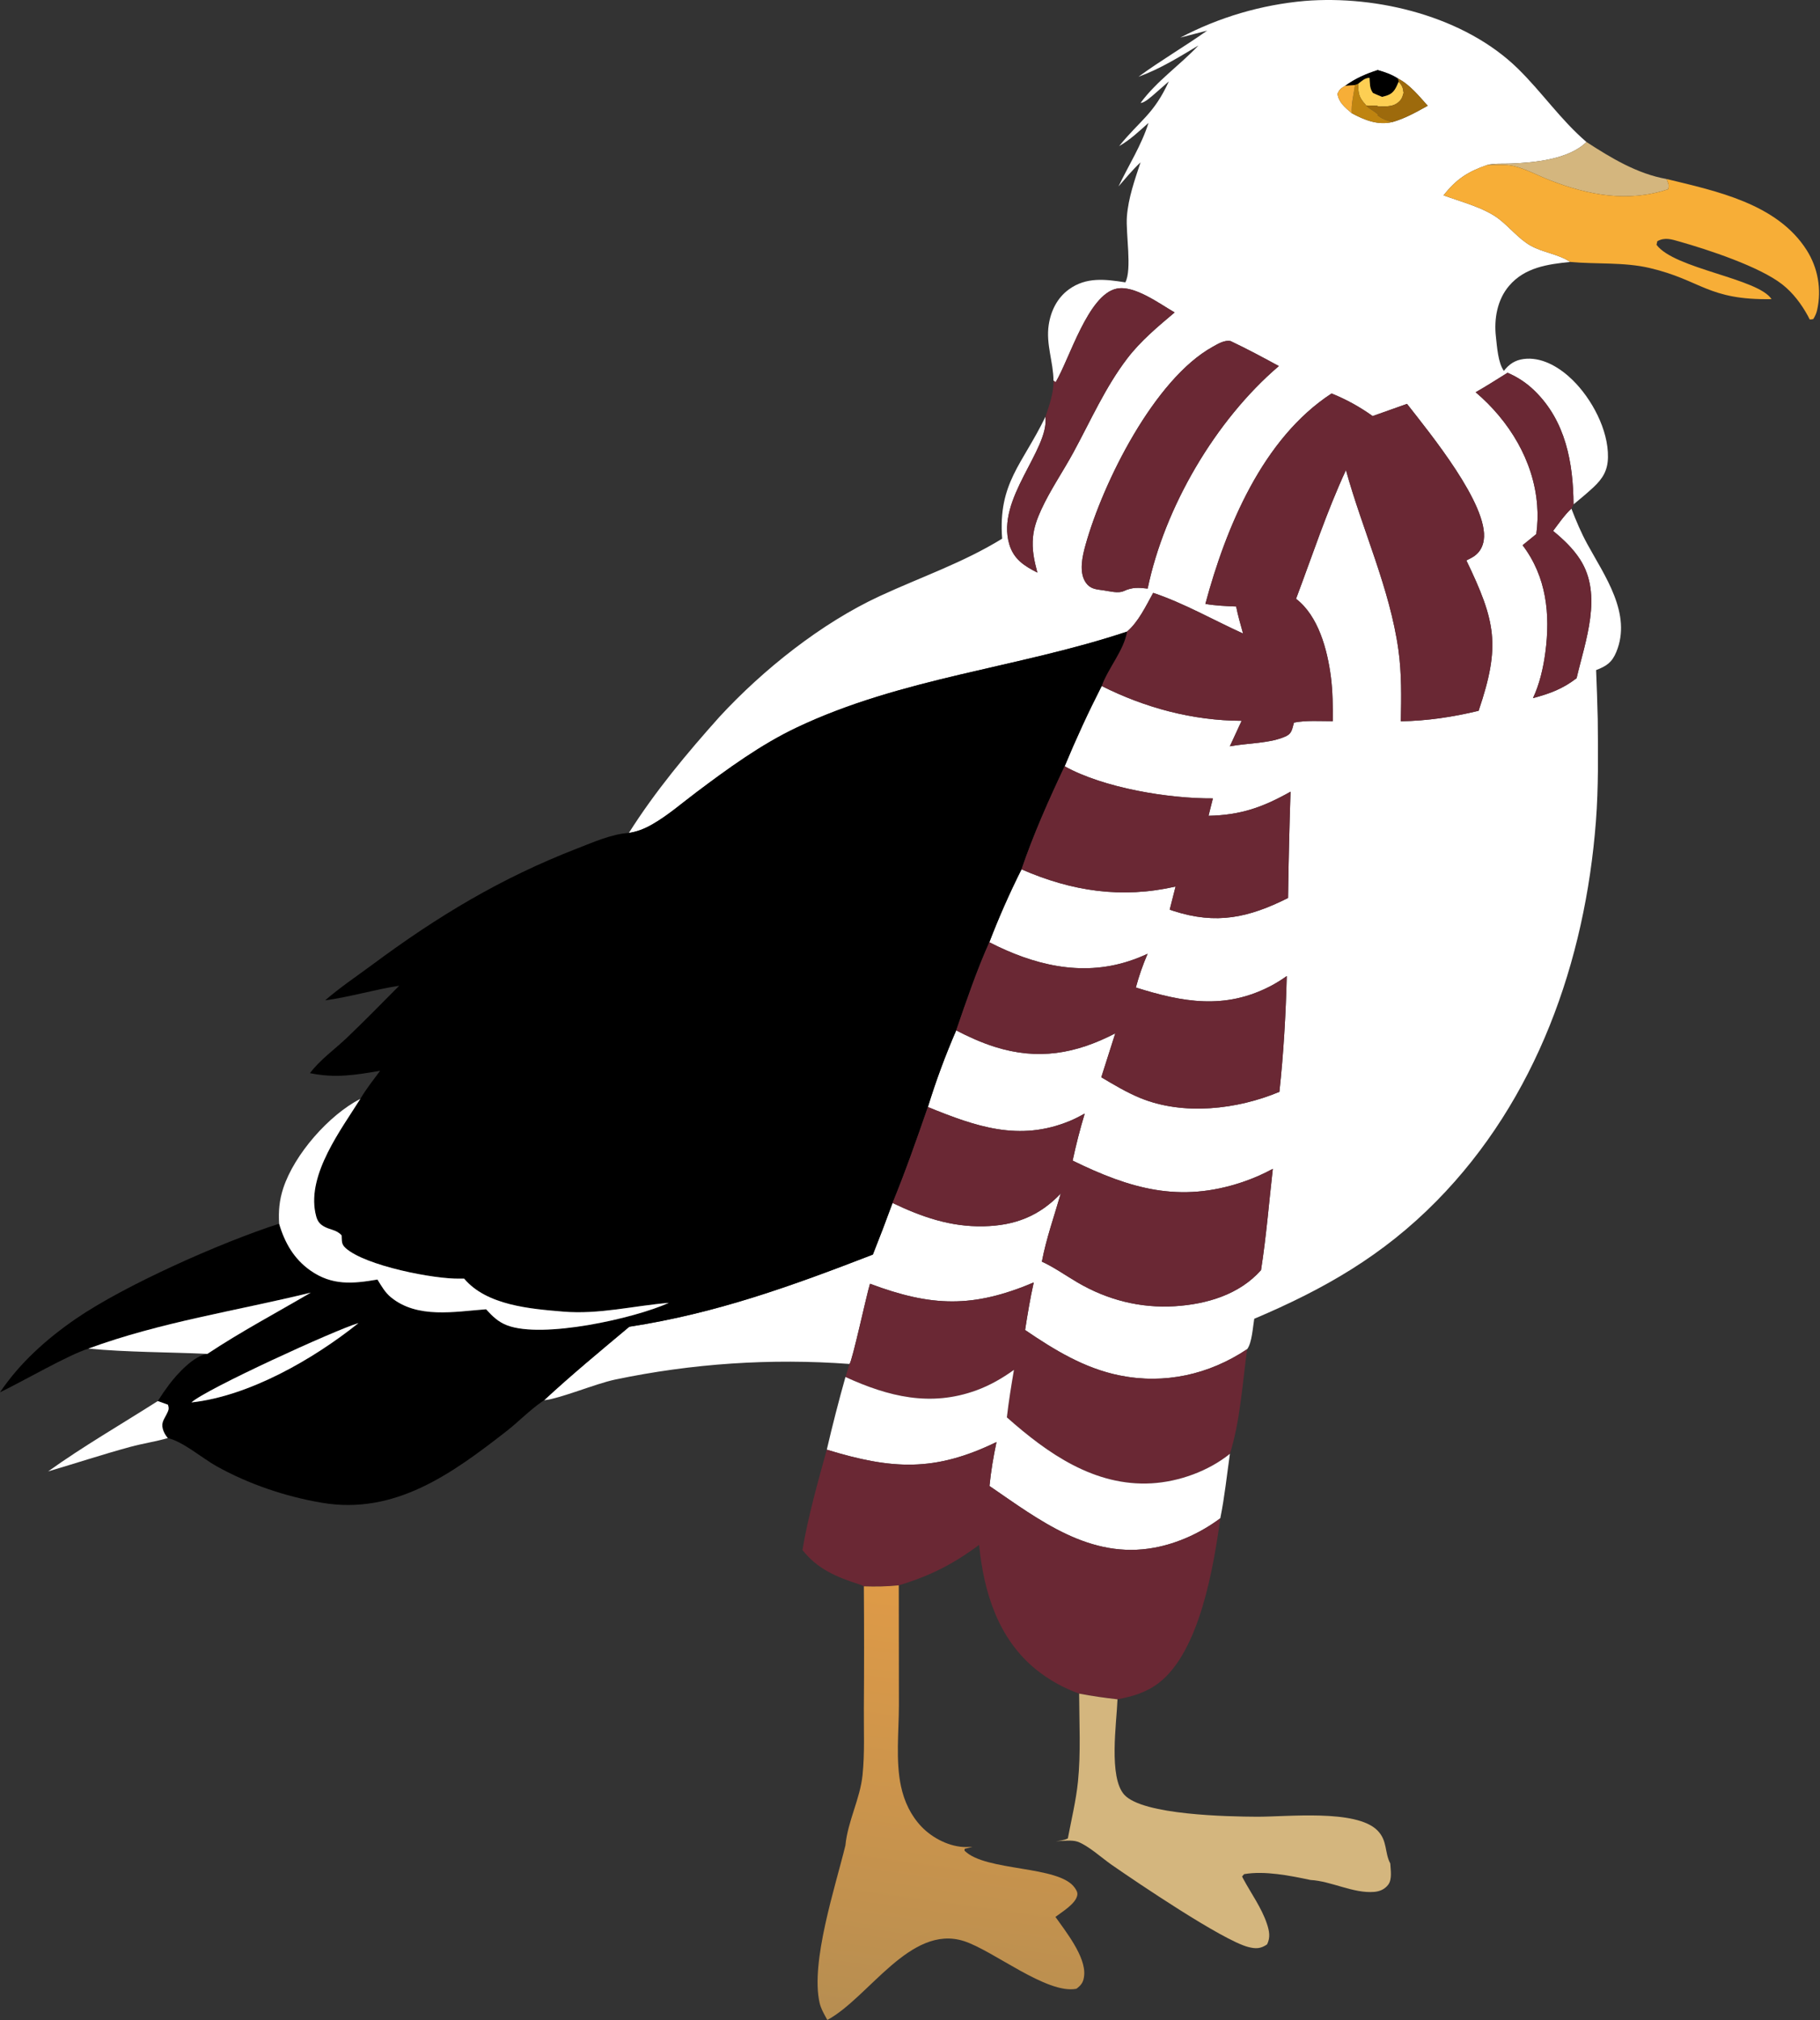
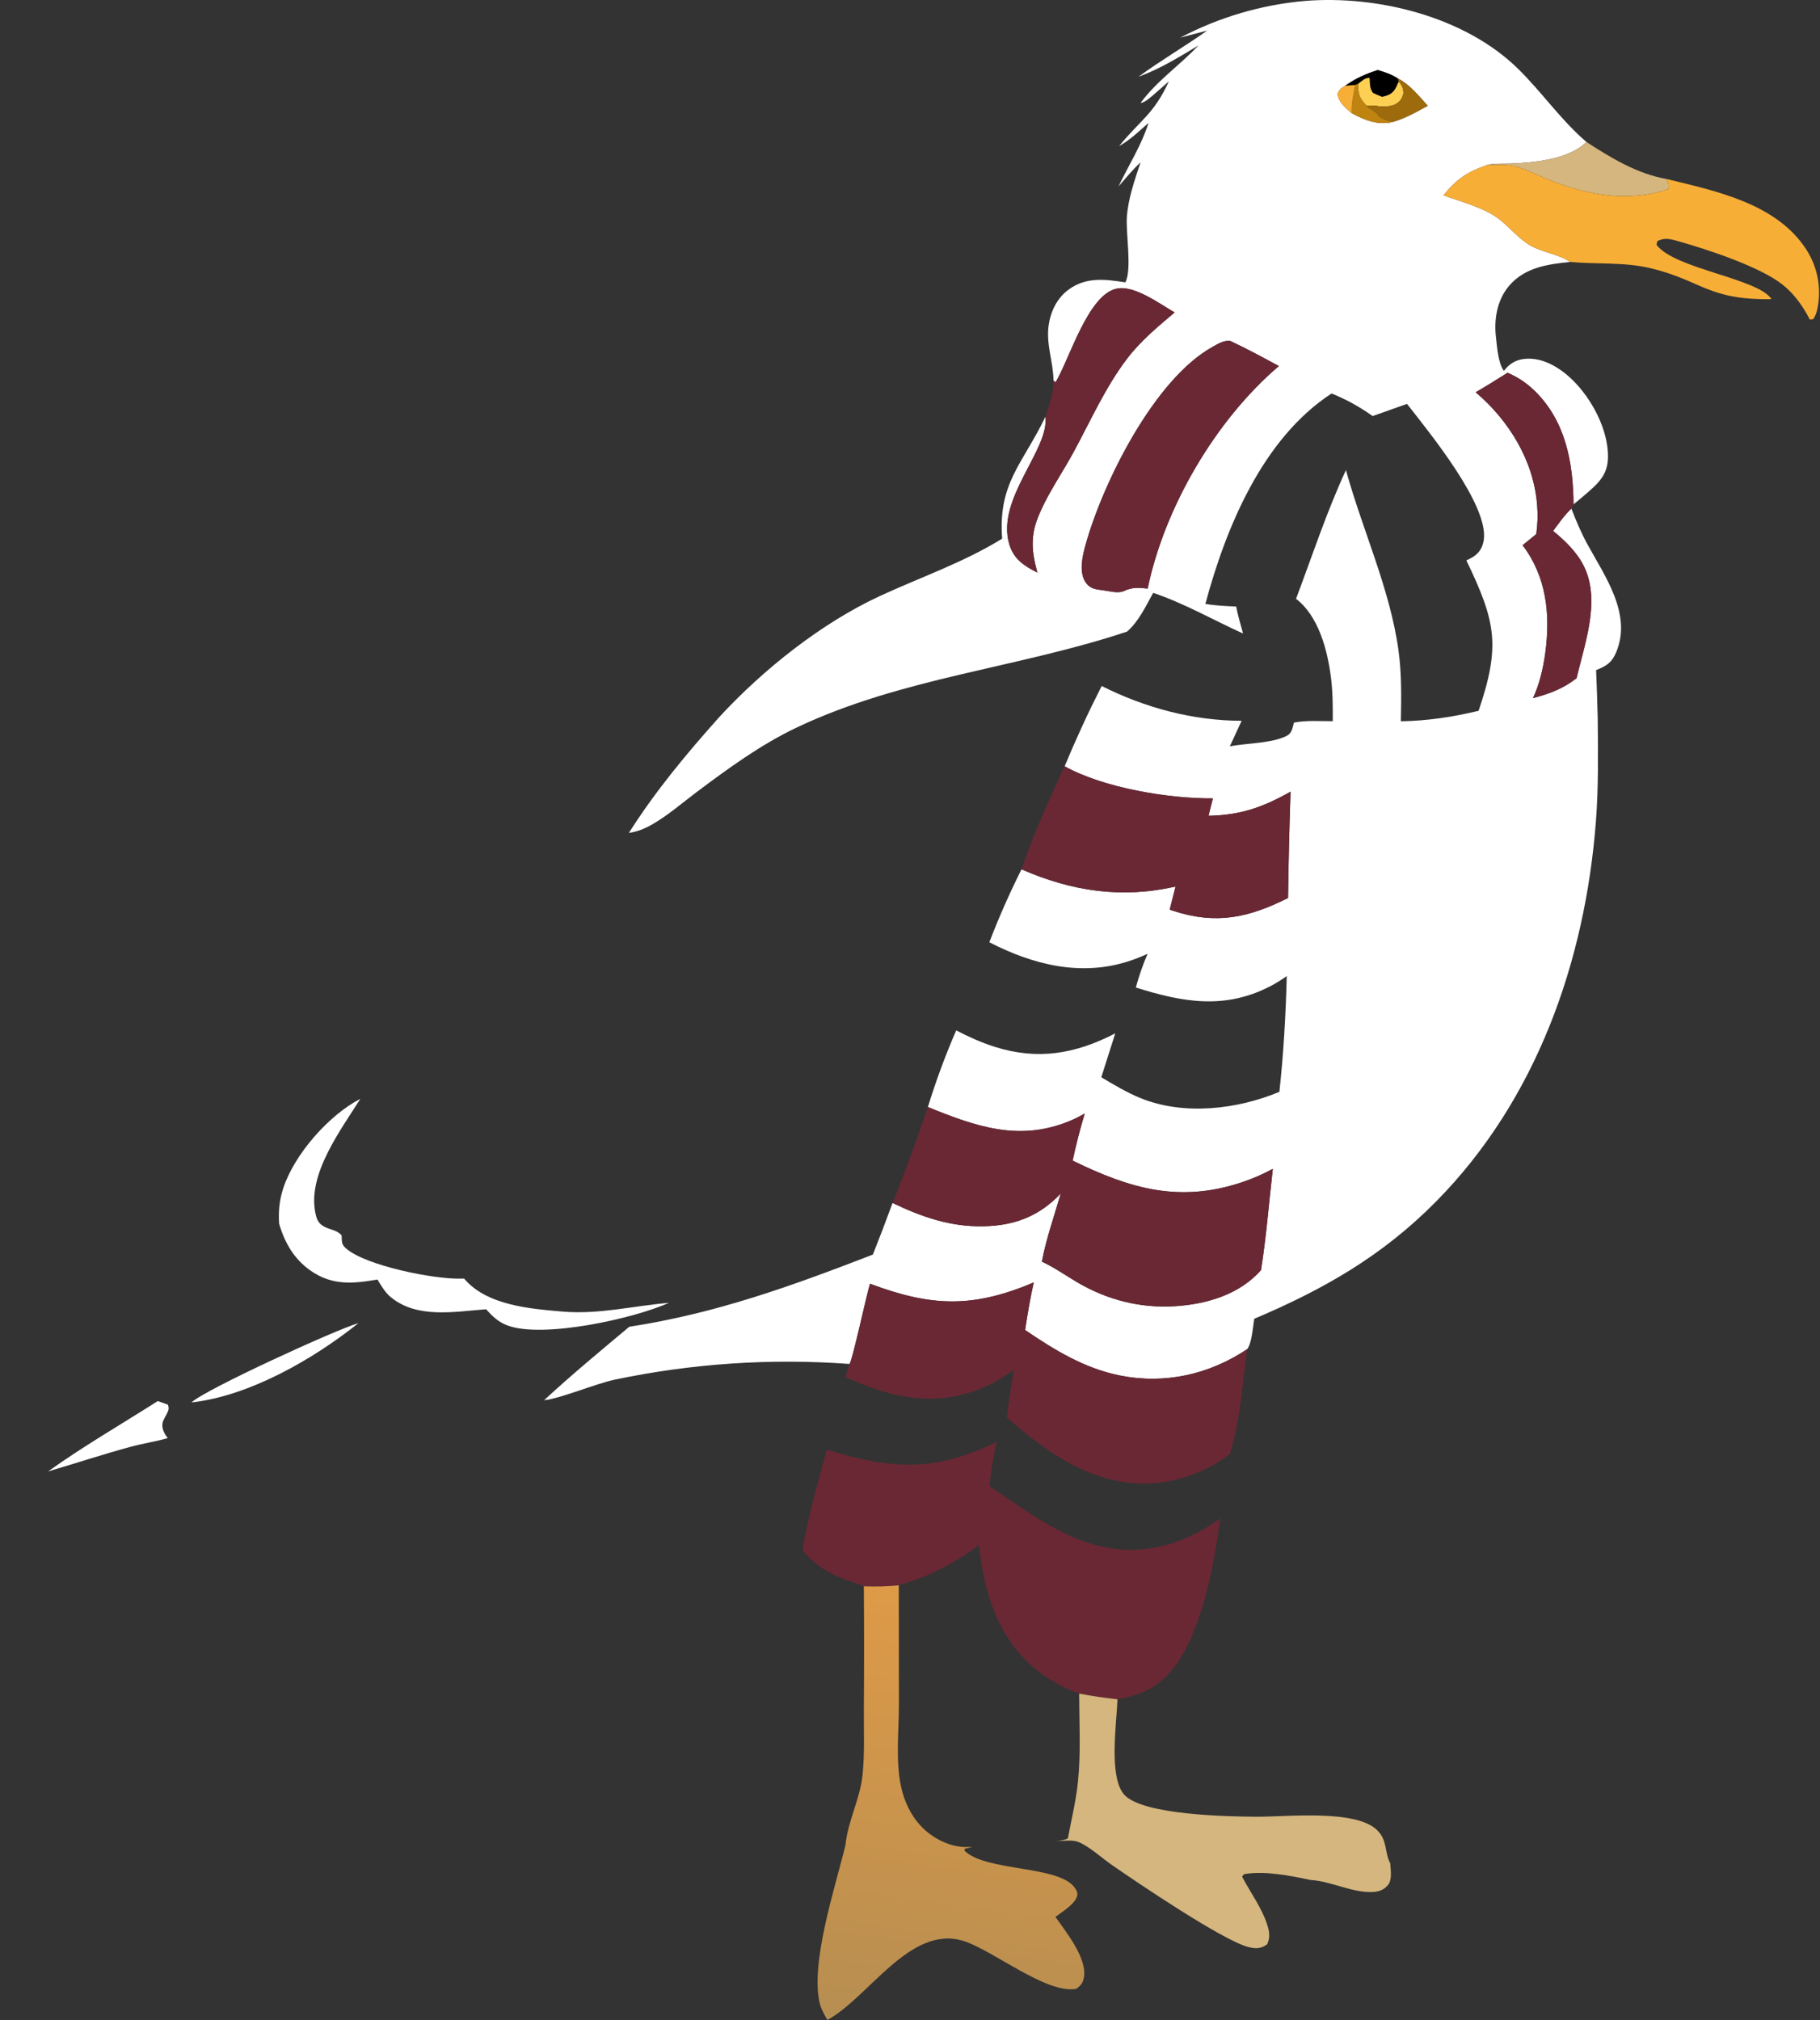
<svg xmlns="http://www.w3.org/2000/svg" width="518" height="575" viewBox="0 0 518 575" fill="none">
  <rect x="0" y="0" width="518" height="575" fill="#333333" stroke="none" />
  <path d="M451.537 40.42C444.175 34.111 438.878 26.249 432.009 19.528C416.858 4.707 392.096 -1.393 371.396 0.264C369.851 0.4 368.311 0.574 366.774 0.786C365.238 0.999 363.708 1.25 362.184 1.538C360.66 1.827 359.144 2.153 357.636 2.516C356.129 2.88 354.631 3.281 353.143 3.719C351.656 4.158 350.18 4.633 348.715 5.144C347.251 5.656 345.801 6.203 344.364 6.787C342.927 7.371 341.505 7.99 340.099 8.644C338.693 9.298 337.304 9.987 335.932 10.71L343.596 8.704C337.177 13.243 330.355 17.208 324.022 21.851C330.097 19.667 335.577 16.242 341.095 12.944C335.798 18.571 329.227 23.039 324.638 29.28C325.725 29.365 327.902 27.326 328.797 26.564C330.1 25.442 331.394 24.309 332.677 23.163C328.359 32.594 324.503 34.184 318.518 41.59C321.637 39.826 324.212 37.353 326.877 34.985C324.923 41.286 321.18 47.105 318.349 53.061C320.377 50.724 322.35 48.331 324.614 46.217C322.944 51.275 321.14 56.309 320.733 61.662C320.373 66.412 322.242 76.724 320.286 80.371C314.623 79.495 309.17 78.77 304.218 82.378C300.882 84.809 299.066 88.514 298.472 92.542C297.667 98.004 299.792 102.996 299.84 108.343L300.451 108.797C304.417 102.149 309.678 83.875 317.813 82.162C322.846 81.103 330.009 86.453 334.316 88.935C329.518 92.988 324.683 96.997 320.846 102.017C314.575 110.22 310.397 119.784 305.489 128.813C302.514 134.287 298.913 139.479 296.319 145.148C295.179 147.64 294.286 150.064 294.01 152.816C293.65 156.415 294.339 159.548 295.246 162.984C291.51 161.081 288.508 159.187 287.244 154.877C283.452 141.948 298.686 128.032 297.549 118.612C291.082 132.077 284.025 137.431 285.227 153.331C273.984 160.241 262.254 164.182 250.397 169.672C233.75 177.38 217.188 190.598 204.806 204.012C195.448 214.473 186.496 225.212 178.982 237.093C181.417 236.72 183.441 235.906 185.581 234.69C190.019 232.169 194.072 228.621 198.158 225.552C207.139 218.806 216.533 211.94 226.712 207.106C256.672 192.88 289.643 190.167 320.769 179.783C324.019 177.026 326.174 172.432 328.214 168.756C336.984 171.689 345.367 176.51 353.793 180.332C353.101 177.783 352.329 175.235 351.829 172.641C348.882 172.511 345.98 172.403 343.067 171.897C348.901 150.2 359.326 124.821 378.992 112.002C383.215 113.714 386.967 115.784 390.676 118.434L400.458 114.963C406.881 123.206 423.799 143.807 422.296 153.753C422.011 155.642 421.159 157.206 419.572 158.307C418.892 158.778 418.093 159.148 417.354 159.519C425.712 176.923 427.135 183.741 420.835 202.323C413.522 204.09 406.234 205.185 398.701 205.31C398.833 198.487 398.957 191.753 398.011 184.97C395.577 167.525 387.743 150.774 383.076 133.812C377.553 145.747 373.505 158.163 368.875 170.448C375.26 175.323 377.802 185.002 378.789 192.663C379.328 196.846 379.349 201.07 379.323 205.281C375.738 205.29 371.793 204.988 368.283 205.682C367.8 207.264 367.766 208.691 366.161 209.485C361.839 211.623 354.862 211.514 350.033 212.432L353.388 205.171C339.51 205.126 325.952 201.498 313.557 195.268C309.744 202.748 306.23 210.366 303.014 218.121C314.035 224.261 332.558 227.355 345.206 227.254L343.966 232.21C353.084 232.021 359.386 229.815 367.304 225.35C366.971 235.434 366.735 245.519 366.597 255.607C355.353 261.239 346.219 263.24 333.998 259.299C333.636 259.183 333.276 259.057 332.919 258.927L334.586 252.349C319.269 255.843 305.046 253.7 290.741 247.448C287.344 254.218 284.289 261.138 281.576 268.21C294.016 274.599 307.588 278.051 321.313 273.582C323.125 272.992 324.894 272.294 326.62 271.486C325.267 274.668 324.17 277.748 323.282 281.09C336.621 285.297 348.572 287.456 361.595 280.696C363.218 279.853 364.736 278.89 366.23 277.832C365.956 288.784 365.32 299.892 364.134 310.783C352.131 315.813 336.833 317.592 324.536 312.541C320.649 310.944 317.05 308.775 313.445 306.636L317.423 294.138C306.133 299.982 295.433 301.867 283.105 297.97C279.399 296.798 275.595 295.096 272.151 293.293C269.06 300.416 266.373 307.688 264.091 315.11C277.764 320.679 290.084 325.033 304.477 319.077C305.941 318.472 307.338 317.737 308.726 316.975C307.395 321.39 306.25 325.852 305.289 330.361C321.644 338.365 335.712 342.489 353.598 336.485C356.597 335.477 359.487 334.217 362.266 332.704C361.169 342.304 360.404 351.979 358.908 361.525C352.752 368.508 343.414 371.242 334.35 371.805C324.542 372.414 315.107 369.998 306.663 365.033C303.32 363.067 300.046 360.74 296.533 359.113C297.795 352.495 300.046 346.192 301.901 339.732C295.77 346.191 288.812 348.86 279.961 349.052C270.545 349.256 262.419 346.416 254.033 342.42C252.238 347.345 250.37 352.242 248.429 357.11C225.157 366.109 203.847 373.835 179.103 377.652C170.917 384.517 162.682 391.309 154.844 398.574C159.479 398.1 169.369 393.904 175.008 392.702C180.487 391.551 185.999 390.594 191.544 389.83C197.09 389.066 202.656 388.498 208.241 388.124C213.827 387.752 219.419 387.575 225.017 387.594C230.615 387.614 236.205 387.83 241.788 388.242C242.562 387.492 246.663 368.437 247.615 365.412C265.181 371.99 276.93 372.352 294.217 365.046C293.205 369.539 292.46 374.031 291.756 378.578C300.09 384.257 308.61 389.477 318.624 391.503C331.475 394.103 344.117 391.272 354.954 384.037C356.333 382.226 356.575 377.757 356.974 375.383C376.87 366.958 393.546 357.42 408.868 341.861C437.299 312.992 451.161 273.654 454.224 233.772C454.969 224.075 454.823 214.394 454.74 204.68C454.627 200.03 454.473 195.382 454.279 190.734C457.206 189.614 458.764 188.604 460.015 185.601C464.543 174.731 456.698 163.896 451.761 154.842C449.98 151.576 448.576 148.232 447.238 144.766C445.249 146.632 443.681 148.954 442.035 151.123C444.916 153.49 447.675 156.082 449.709 159.236C456.223 169.337 451.216 182.384 448.722 193.043C444.765 196.102 441.055 197.45 436.31 198.715C438.188 194.723 439.238 190.146 439.822 185.788C441.291 174.838 440.165 164.183 433.356 155.194L437.248 152.031C437.635 149.299 437.718 146.557 437.498 143.806C436.523 131.135 429.528 119.756 419.994 111.65C423.077 109.901 426.068 107.972 429.079 106.103C432.019 107.385 434.414 108.957 436.718 111.189C445.613 119.809 447.762 131.719 447.85 143.582C449.74 141.999 451.666 140.429 453.471 138.749C456.185 136.223 457.594 133.898 457.652 130.128C457.773 122.33 453.028 113.496 447.555 108.142C444.167 104.827 439.467 101.864 434.548 102.109C432.018 102.236 430.123 103.112 428.465 105.034C428.315 105.208 428.179 105.393 428.037 105.572C426.363 103.354 426.067 98.581 425.755 95.803C425.187 90.763 426.144 85.305 429.509 81.358C433.982 76.11 440.446 75.224 446.88 74.557C443.72 72.367 439.042 71.873 435.569 69.882C432.244 67.977 429.657 64.655 426.607 62.318C422.403 59.095 415.831 57.44 410.862 55.604C414.456 51 417.795 48.844 423.297 46.959C425.431 46.428 427.793 46.64 429.986 46.552C436.722 46.281 446.461 45.405 451.537 40.42ZM397.867 22.338C401.29 24.105 403.797 27.281 406.349 30.104C403.067 31.916 399.986 33.682 396.363 34.724C392.174 35.738 388.355 34.172 384.729 32.221C382.883 30.644 381.034 29.207 380.661 26.679C381.308 25.328 381.557 25.235 382.848 24.433C385.807 22.312 388.686 21.054 392.117 19.942C394.225 20.553 396.005 21.161 397.867 22.338ZM350.259 97.093C354.927 99.306 359.448 101.725 363.979 104.2C345.951 119.588 331.443 144.392 326.642 167.536C323.978 167.252 322.34 167.106 319.837 168.241C318.317 168.988 315.649 168.252 313.957 168.022C311.962 167.752 310.315 167.647 309.065 165.873C306.99 162.93 308.073 158.291 308.964 155.1C313.967 137.168 328.575 107.927 345.105 98.742C346.572 97.927 348.517 96.704 350.259 97.093Z" fill="white" />
  <path d="M397.867 22.338C396.005 21.161 394.225 20.553 392.117 19.942C388.686 21.054 385.807 22.312 382.848 24.433L385.633 24.211L386.538 23.865C387.693 23.013 388.319 22.242 389.786 22.142C389.928 23.838 389.766 25.071 390.766 26.473C391.632 26.845 392.493 27.241 393.372 27.58C393.884 27.442 394.401 27.313 394.901 27.135C396.807 26.454 397.336 24.942 398.09 23.237L397.867 22.338Z" fill="black" />
  <path d="M391.922 30.108L392.333 30.322C394.009 30.281 396.087 30.443 397.525 29.458C398.771 28.603 399.114 27.85 399.481 26.433C399.315 24.926 399.084 24.384 398.09 23.237C397.336 24.942 396.807 26.454 394.901 27.135C394.401 27.313 393.884 27.442 393.372 27.58C392.493 27.241 391.632 26.845 390.766 26.473C389.766 25.071 389.928 23.838 389.786 22.142C388.319 22.242 387.693 23.013 386.538 23.865C386.621 26.772 386.738 27.655 388.709 29.849C388.753 29.898 388.767 29.967 388.796 30.026L391.922 30.108Z" fill="#FDCF53" />
  <path d="M406.349 30.104C403.797 27.281 401.29 24.105 397.867 22.338L398.09 23.237C399.084 24.384 399.315 24.926 399.481 26.433C399.114 27.85 398.771 28.603 397.525 29.458C396.087 30.443 394.009 30.281 392.333 30.322L391.922 30.108L388.796 30.026C389.931 31.195 391.287 31.592 392.365 32.79L391.995 32.733C393.436 33.925 394.56 34.281 396.363 34.724C399.986 33.682 403.067 31.916 406.349 30.104Z" fill="#9D6A0C" />
  <path d="M386.538 23.865L385.633 24.211C385.311 26.892 384.536 29.518 384.729 32.221C388.355 34.172 392.174 35.738 396.363 34.724C394.56 34.281 393.436 33.925 391.995 32.733L392.365 32.79C391.287 31.592 389.931 31.195 388.796 30.026C388.767 29.967 388.753 29.898 388.709 29.849C386.738 27.655 386.621 26.772 386.538 23.865Z" fill="#BF8410" />
  <path d="M385.633 24.211L382.848 24.433C381.557 25.235 381.308 25.328 380.661 26.679C381.034 29.207 382.883 30.644 384.729 32.221C384.536 29.518 385.311 26.892 385.633 24.211Z" fill="#F7AE37" />
  <path d="M474.332 50.951C465.992 49.486 458.527 44.953 451.537 40.42C446.461 45.405 436.722 46.281 429.986 46.552C427.793 46.64 425.431 46.428 423.297 46.959C425.657 46.971 428.509 46.725 430.8 47.254C434.158 48.027 437.808 50.006 441.057 51.273C452.082 55.572 463.353 57.689 474.754 53.869C475.169 52.557 474.783 52.186 474.332 50.951Z" fill="#D4B67E" />
  <path d="M474.332 50.951C474.783 52.186 475.169 52.557 474.754 53.869C463.353 57.689 452.082 55.572 441.057 51.273C437.808 50.006 434.158 48.027 430.8 47.254C428.509 46.725 425.657 46.971 423.297 46.959C417.795 48.844 414.456 51 410.862 55.604C415.831 57.44 422.403 59.095 426.607 62.318C429.657 64.655 432.244 67.977 435.569 69.882C439.042 71.873 443.72 72.367 446.88 74.557C454.362 75.249 462.211 74.566 469.538 76.289C484.302 79.762 486.049 85.462 504.209 85.148C500.396 79.221 476.501 76.534 471.47 69.673L471.696 68.659C473.843 67.474 475.722 68.113 477.953 68.745C486.075 71.045 500.807 75.885 507.263 80.958C510.338 83.375 512.689 86.528 514.562 89.934C514.74 90.257 514.9 90.59 515.064 90.922C515.402 90.98 515.748 90.872 516.089 90.826C516.619 89.941 516.971 89.221 517.192 88.2C517.272 87.84 517.343 87.477 517.406 87.113C517.468 86.749 517.521 86.384 517.566 86.017C517.61 85.651 517.645 85.284 517.672 84.915C517.698 84.547 517.715 84.179 517.724 83.809C517.732 83.44 517.731 83.071 517.721 82.701C517.711 82.332 517.692 81.963 517.664 81.595C517.637 81.227 517.6 80.86 517.554 80.493C517.508 80.127 517.453 79.762 517.389 79.398C517.325 79.034 517.252 78.672 517.17 78.312C517.089 77.952 516.998 77.594 516.899 77.238C516.8 76.883 516.692 76.53 516.576 76.179C516.459 75.829 516.334 75.482 516.2 75.137C516.067 74.793 515.925 74.453 515.775 74.115C515.624 73.778 515.466 73.445 515.299 73.115C515.132 72.785 514.958 72.46 514.775 72.139C514.592 71.818 514.402 71.502 514.204 71.19C505.808 57.959 488.455 54.387 474.332 50.951Z" fill="#F7AE37" />
  <path d="M334.316 88.935C330.009 86.453 322.846 81.103 317.813 82.162C309.678 83.875 304.417 102.149 300.451 108.797L299.84 108.343C299.901 111.897 298.673 115.279 297.549 118.612C298.686 128.032 283.452 141.948 287.244 154.877C288.508 159.187 291.51 161.081 295.246 162.984C294.339 159.548 293.65 156.415 294.01 152.816C294.286 150.064 295.179 147.64 296.319 145.148C298.913 139.479 302.514 134.287 305.489 128.813C310.397 119.784 314.575 110.22 320.846 102.017C324.683 96.997 329.518 92.988 334.316 88.935Z" fill="#6A2834" />
  <path d="M363.979 104.2C359.448 101.725 354.927 99.306 350.259 97.093C348.517 96.704 346.572 97.927 345.105 98.742C328.575 107.927 313.967 137.168 308.964 155.1C308.073 158.291 306.99 162.93 309.065 165.873C310.315 167.647 311.962 167.752 313.957 168.022C315.649 168.252 318.317 168.988 319.837 168.241C322.34 167.106 323.978 167.252 326.642 167.536C331.443 144.392 345.951 119.588 363.979 104.2Z" fill="#6A2834" />
  <path d="M447.85 143.582C447.762 131.719 445.613 119.809 436.718 111.189C434.414 108.957 432.019 107.385 429.079 106.103C426.068 107.972 423.077 109.901 419.994 111.65C429.528 119.756 436.523 131.135 437.498 143.806C437.718 146.557 437.635 149.299 437.248 152.031L433.356 155.194C440.165 164.183 441.291 174.838 439.822 185.788C439.238 190.146 438.188 194.723 436.31 198.715C441.055 197.45 444.765 196.102 448.722 193.043C451.216 182.384 456.223 169.337 449.709 159.236C447.675 156.082 444.916 153.49 442.035 151.123C443.681 148.954 445.249 146.632 447.238 144.766L447.85 143.582Z" fill="#6A2834" />
-   <path d="M320.769 179.783C319.877 185.124 315.41 190.115 313.557 195.268C325.952 201.498 339.51 205.126 353.388 205.171L350.033 212.432C354.862 211.514 361.839 211.623 366.161 209.485C367.766 208.691 367.8 207.264 368.283 205.682C371.793 204.988 375.738 205.29 379.323 205.281C379.349 201.07 379.328 196.846 378.789 192.663C377.802 185.002 375.26 175.323 368.875 170.448C373.505 158.163 377.553 145.747 383.076 133.812C387.743 150.774 395.577 167.525 398.011 184.97C398.957 191.753 398.833 198.487 398.701 205.31C406.234 205.185 413.522 204.09 420.835 202.323C427.135 183.741 425.712 176.923 417.354 159.519C418.093 159.148 418.892 158.778 419.572 158.307C421.159 157.206 422.011 155.642 422.296 153.753C423.799 143.807 406.881 123.206 400.458 114.963L390.676 118.434C386.967 115.784 383.215 113.714 378.992 112.002C359.326 124.821 348.901 150.2 343.067 171.897C345.98 172.403 348.882 172.511 351.829 172.641C352.329 175.235 353.101 177.783 353.793 180.332C345.367 176.51 336.984 171.689 328.214 168.756C326.174 172.432 324.019 177.026 320.769 179.783Z" fill="#6A2834" />
-   <path d="M313.557 195.268C315.41 190.115 319.877 185.124 320.769 179.783C289.643 190.167 256.672 192.88 226.712 207.106C216.533 211.94 207.139 218.806 198.158 225.552C194.072 228.621 190.019 232.169 185.581 234.69C183.441 235.906 181.417 236.72 178.982 237.093C174.086 237.389 168.787 239.762 164.243 241.525C142.478 249.973 124.575 260.773 105.915 274.629C101.471 277.929 96.702 281.113 92.534 284.748C99.663 283.769 106.536 281.682 113.625 280.582C108.634 285.595 103.688 290.688 98.557 295.557C95.164 298.776 91.018 301.716 88.227 305.464C95.356 306.943 101.096 306.005 108.182 304.8C106.243 307.409 104.22 309.974 102.561 312.774C97.065 321.554 87.486 334.124 89.754 345.229C90.092 346.888 90.488 348.068 91.998 348.993C93.831 350.116 95.762 349.971 97.23 351.65C97.342 353.272 97.089 354.115 98.39 355.278C104.022 360.315 123.653 364.139 130.9 363.955C131.3 363.945 131.7 363.955 132.1 363.953C138.504 371.568 150.885 372.554 160.267 373.342C170.503 374.2 180.266 371.69 190.38 370.841C180.503 375.313 154.451 381.095 144.349 377.254C141.772 376.275 140.182 374.679 138.347 372.679C129.411 373.331 118.777 375.445 111.238 369.241C109.566 367.865 108.553 366.021 107.425 364.213C100.426 365.412 94.504 365.982 88.321 361.624C83.648 358.331 81.025 353.714 79.442 348.326C63.063 353.578 35.558 365.777 21.568 375.398C13.287 381.093 5.635 387.938 6.10352e-05 396.307C6.5 393.194 19.378 385.704 25.152 383.872C45.607 376.339 67.312 373.126 88.45 367.938C78.644 373.693 68.494 379.074 59.027 385.372C55.208 385.866 50.551 390.939 48.236 393.975C47.059 395.539 45.948 397.148 44.903 398.803L47.792 399.836C48.192 401.044 47.964 401.421 47.434 402.51C46.707 404.003 45.893 404.828 46.304 406.621C46.529 407.601 47.107 408.59 47.764 409.336C52.136 410.366 57.559 415.07 61.588 417.324C70.732 422.438 81.273 425.997 91.609 427.75C112.359 431.27 128.542 419.56 144.179 407.354C147.566 404.711 150.638 401.511 154.148 399.054L154.844 398.574C162.682 391.309 170.917 384.517 179.103 377.652C203.847 373.835 225.157 366.109 248.429 357.11C250.37 352.242 252.238 347.345 254.033 342.42C257.719 333.434 260.912 324.284 264.091 315.11C266.373 307.688 269.06 300.416 272.151 293.293C274.989 285.051 278.02 276.144 281.576 268.21C284.289 261.138 287.344 254.218 290.741 247.448C294.079 237.612 298.57 227.51 303.014 218.121C306.23 210.366 309.744 202.748 313.557 195.268ZM102.036 376.602C89.253 386.845 70.99 397.368 54.493 399.194C58.528 395.425 95.726 378.419 102.036 376.602Z" fill="black" />
  <path d="M303.014 218.121C298.57 227.51 294.079 237.612 290.741 247.448C305.046 253.7 319.269 255.843 334.586 252.349L332.919 258.927C333.276 259.057 333.636 259.183 333.998 259.299C346.219 263.24 355.353 261.239 366.597 255.607C366.735 245.519 366.971 235.434 367.304 225.35C359.386 229.815 353.084 232.021 343.966 232.21L345.206 227.254C332.558 227.355 314.035 224.261 303.014 218.121Z" fill="#6A2834" />
-   <path d="M326.62 271.486C324.894 272.294 323.125 272.992 321.313 273.582C307.588 278.051 294.016 274.599 281.576 268.21C278.02 276.144 274.989 285.051 272.151 293.293C275.595 295.096 279.399 296.798 283.105 297.97C295.433 301.867 306.133 299.982 317.423 294.138L313.445 306.636C317.05 308.775 320.649 310.944 324.536 312.541C336.833 317.592 352.131 315.813 364.134 310.783C365.32 299.892 365.956 288.784 366.23 277.832C364.736 278.89 363.218 279.853 361.595 280.696C348.572 287.456 336.621 285.297 323.282 281.09C324.17 277.748 325.267 274.668 326.62 271.486Z" fill="#6A2834" />
  <path d="M102.561 312.774C93.624 317.378 83.797 328.53 80.617 338.218C79.504 341.61 79.226 344.781 79.442 348.326C81.025 353.714 83.648 358.331 88.321 361.624C94.504 365.982 100.426 365.412 107.425 364.213C108.553 366.021 109.566 367.865 111.238 369.241C118.777 375.445 129.411 373.331 138.347 372.679C140.182 374.679 141.772 376.275 144.349 377.254C154.451 381.095 180.503 375.313 190.38 370.841C180.266 371.69 170.503 374.2 160.267 373.342C150.885 372.554 138.504 371.568 132.1 363.953C131.7 363.955 131.3 363.945 130.9 363.955C123.653 364.139 104.022 360.315 98.39 355.278C97.089 354.115 97.342 353.272 97.23 351.65C95.762 349.971 93.831 350.116 91.998 348.993C90.488 348.068 90.092 346.888 89.754 345.229C87.486 334.124 97.065 321.554 102.561 312.774Z" fill="white" />
  <path d="M308.726 316.975C307.338 317.737 305.941 318.472 304.477 319.077C290.084 325.033 277.764 320.679 264.091 315.11C260.912 324.284 257.719 333.434 254.033 342.42C262.419 346.416 270.545 349.256 279.961 349.052C288.812 348.86 295.77 346.191 301.901 339.732C300.046 346.192 297.795 352.495 296.533 359.113C300.046 360.74 303.32 363.067 306.663 365.033C315.107 369.998 324.542 372.414 334.35 371.805C343.414 371.242 352.752 368.508 358.908 361.525C360.404 351.979 361.169 342.304 362.266 332.704C359.487 334.217 356.597 335.477 353.598 336.485C335.712 342.489 321.644 338.365 305.289 330.361C306.25 325.852 307.395 321.39 308.726 316.975Z" fill="#6A2834" />
  <path d="M354.954 384.037C344.117 391.272 331.475 394.103 318.624 391.503C308.61 389.477 300.09 384.257 291.756 378.578C292.46 374.031 293.205 369.539 294.217 365.046C276.93 372.352 265.181 371.99 247.615 365.412C246.663 368.437 242.562 387.492 241.788 388.242L240.629 391.957C252.865 397.552 264.85 400.519 277.907 395.743C281.77 394.33 285.252 392.324 288.585 389.925C287.825 394.425 287.082 398.907 286.569 403.444C298.179 413.746 311.543 423.145 327.772 422.215C335.573 421.768 343.953 418.74 350.053 413.817C352.978 404.526 353.623 393.694 354.954 384.037Z" fill="#6A2834" />
-   <path d="M88.45 367.938C67.312 373.126 45.607 376.339 25.152 383.872C36.277 384.928 47.831 384.861 59.027 385.372C68.494 379.074 78.644 373.693 88.45 367.938Z" fill="white" />
  <path d="M54.493 399.195C70.99 397.369 89.253 386.846 102.036 376.603C95.726 378.42 58.528 395.426 54.493 399.195Z" fill="white" />
-   <path d="M288.585 389.925C285.252 392.324 281.77 394.33 277.907 395.743C264.85 400.519 252.865 397.552 240.629 391.957C238.699 398.811 236.928 405.706 235.316 412.641C253.846 418.306 265.98 419.04 283.621 410.466C282.728 414.639 282.048 418.729 281.618 422.975C295.857 432.726 310.242 443.949 328.593 440.536C335.298 439.289 341.859 436.244 347.311 432.171C348.544 426.166 349.174 419.89 350.053 413.817C343.953 418.74 335.573 421.768 327.772 422.215C311.543 423.145 298.179 413.746 286.569 403.444C287.082 398.907 287.825 394.425 288.585 389.925Z" fill="white" />
  <path d="M47.764 409.336C47.107 408.59 46.529 407.601 46.304 406.621C45.893 404.828 46.707 404.003 47.434 402.51C47.964 401.421 48.192 401.044 47.792 399.836L44.903 398.803C34.526 405.42 23.687 411.666 13.69 418.832C21.492 416.532 29.23 413.983 37.078 411.844C40.592 410.886 44.309 410.349 47.764 409.336Z" fill="white" />
  <path d="M235.316 412.641C232.805 421.727 229.919 431.946 228.396 441.205C232.639 446.621 238.176 448.945 244.547 450.968C245.433 451.249 245.063 451.095 245.865 451.539C249.235 451.642 252.451 451.6 255.806 451.253C264.625 448.615 271.29 445.23 278.661 439.749C280.015 453.195 284.037 466.453 294.947 475.276C295.86 476.006 296.802 476.697 297.773 477.349C298.744 478.001 299.739 478.612 300.76 479.182C301.781 479.752 302.824 480.278 303.889 480.76C304.954 481.244 306.037 481.682 307.138 482.075C310.771 482.778 314.383 483.278 318.058 483.7C322.397 482.883 326.31 481.735 329.864 478.988C341.403 470.067 345.413 446.117 347.311 432.171C341.859 436.244 335.298 439.289 328.593 440.536C310.242 443.949 295.857 432.726 281.618 422.975C282.048 418.729 282.728 414.639 283.621 410.466C265.98 419.04 253.846 418.306 235.316 412.641Z" fill="#6A2834" />
  <path d="M255.806 451.253C252.451 451.6 249.235 451.642 245.865 451.539C245.954 463.149 245.954 474.758 245.866 486.367C245.828 492.583 246.129 499.032 245.498 505.218C244.796 512.089 241.275 518.4 240.618 525.284C237.747 537.078 230.638 558.505 233.27 570.102C233.656 571.805 234.64 573.452 235.473 574.974C247.277 568.583 259.066 547.695 274.279 552.499C282.598 555.126 297.979 567.749 306.366 566.091C307.825 564.985 308.398 564.138 308.573 562.276C309.072 556.953 303.29 549.749 300.396 545.636C302.281 544.186 306.155 541.917 306.61 539.465C306.763 538.641 306.351 538.013 305.892 537.348C301.455 530.912 280.509 532.797 274.522 526.784L274.545 526.263L276.773 525.685C276.172 525.727 275.57 525.75 274.967 525.754C270.379 525.771 265.441 523.257 262.309 519.99C259.227 516.775 257.363 512.788 256.434 508.463C254.889 501.272 255.821 492.89 255.843 485.514L255.806 451.253Z" fill="url(#paint0_linear_382_5430)" />
  <path d="M318.058 483.7C314.383 483.278 310.771 482.778 307.138 482.075C307.166 490.324 307.642 498.937 306.806 507.133C306.255 512.531 304.93 517.964 303.924 523.298C302.801 523.842 301.719 523.945 300.501 524.098C302.244 524.048 305.034 523.657 306.66 524.218C309.654 525.253 313.637 528.891 316.333 530.764C323.739 535.908 347.936 552.269 355.213 554.185C357.357 554.75 358.788 554.736 360.632 553.457C361.63 551.45 361.258 549.605 360.569 547.546C359.056 543.03 356.085 538.956 353.84 534.775L353.517 534.134L354.088 533.465C359.956 532.444 367.203 533.897 372.99 535.125C378.924 535.444 385.222 539.013 391.109 538.516C392.713 538.381 394.109 537.781 395.11 536.463C396.275 534.929 395.79 532.237 395.691 530.416C394.024 527.302 394.955 523.94 392.017 521C385.939 514.919 366.365 517.165 357.692 517.12C349.677 517.078 325.35 516.666 320.025 510.9C315.462 505.959 317.808 490.443 318.058 483.7Z" fill="#D4B67E" />
  <defs>
    <linearGradient id="paint0_linear_382_5430" x1="284.686" y1="456.354" x2="267.699" y2="577.566" gradientUnits="userSpaceOnUse">
      <stop stop-color="#DE9A47" />
      <stop offset="1" stop-color="#B78E51" />
    </linearGradient>
  </defs>
</svg>